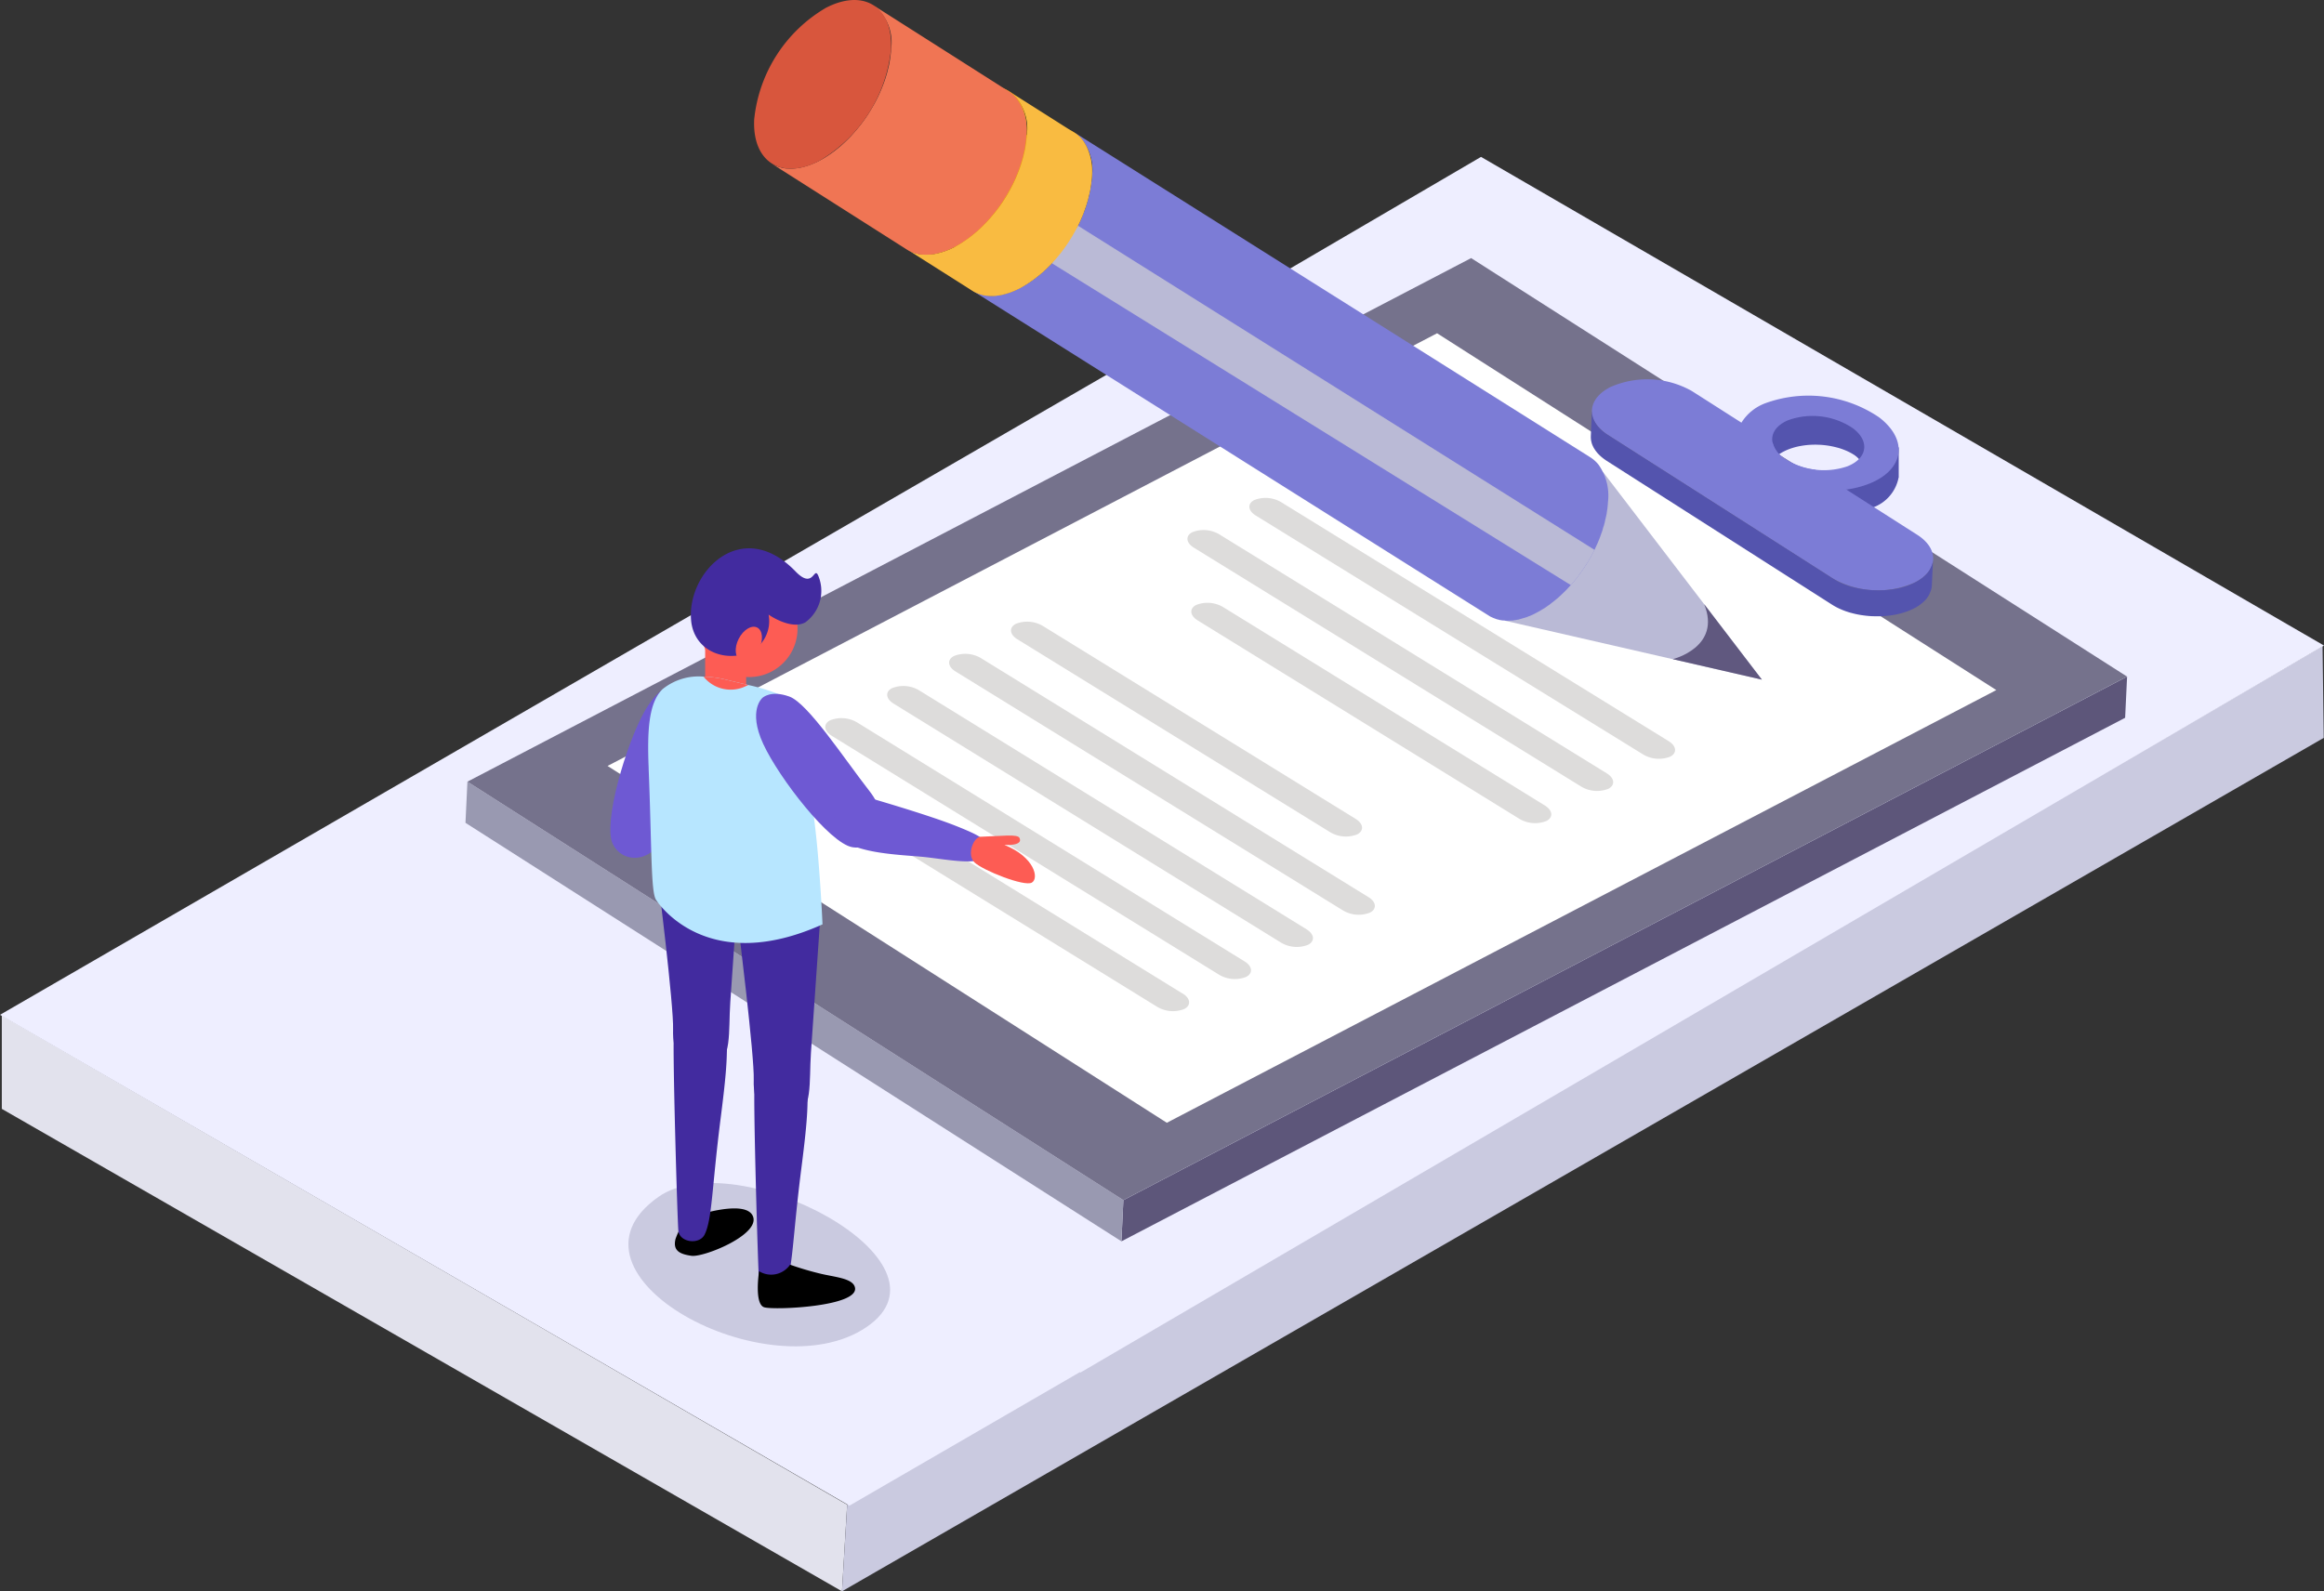
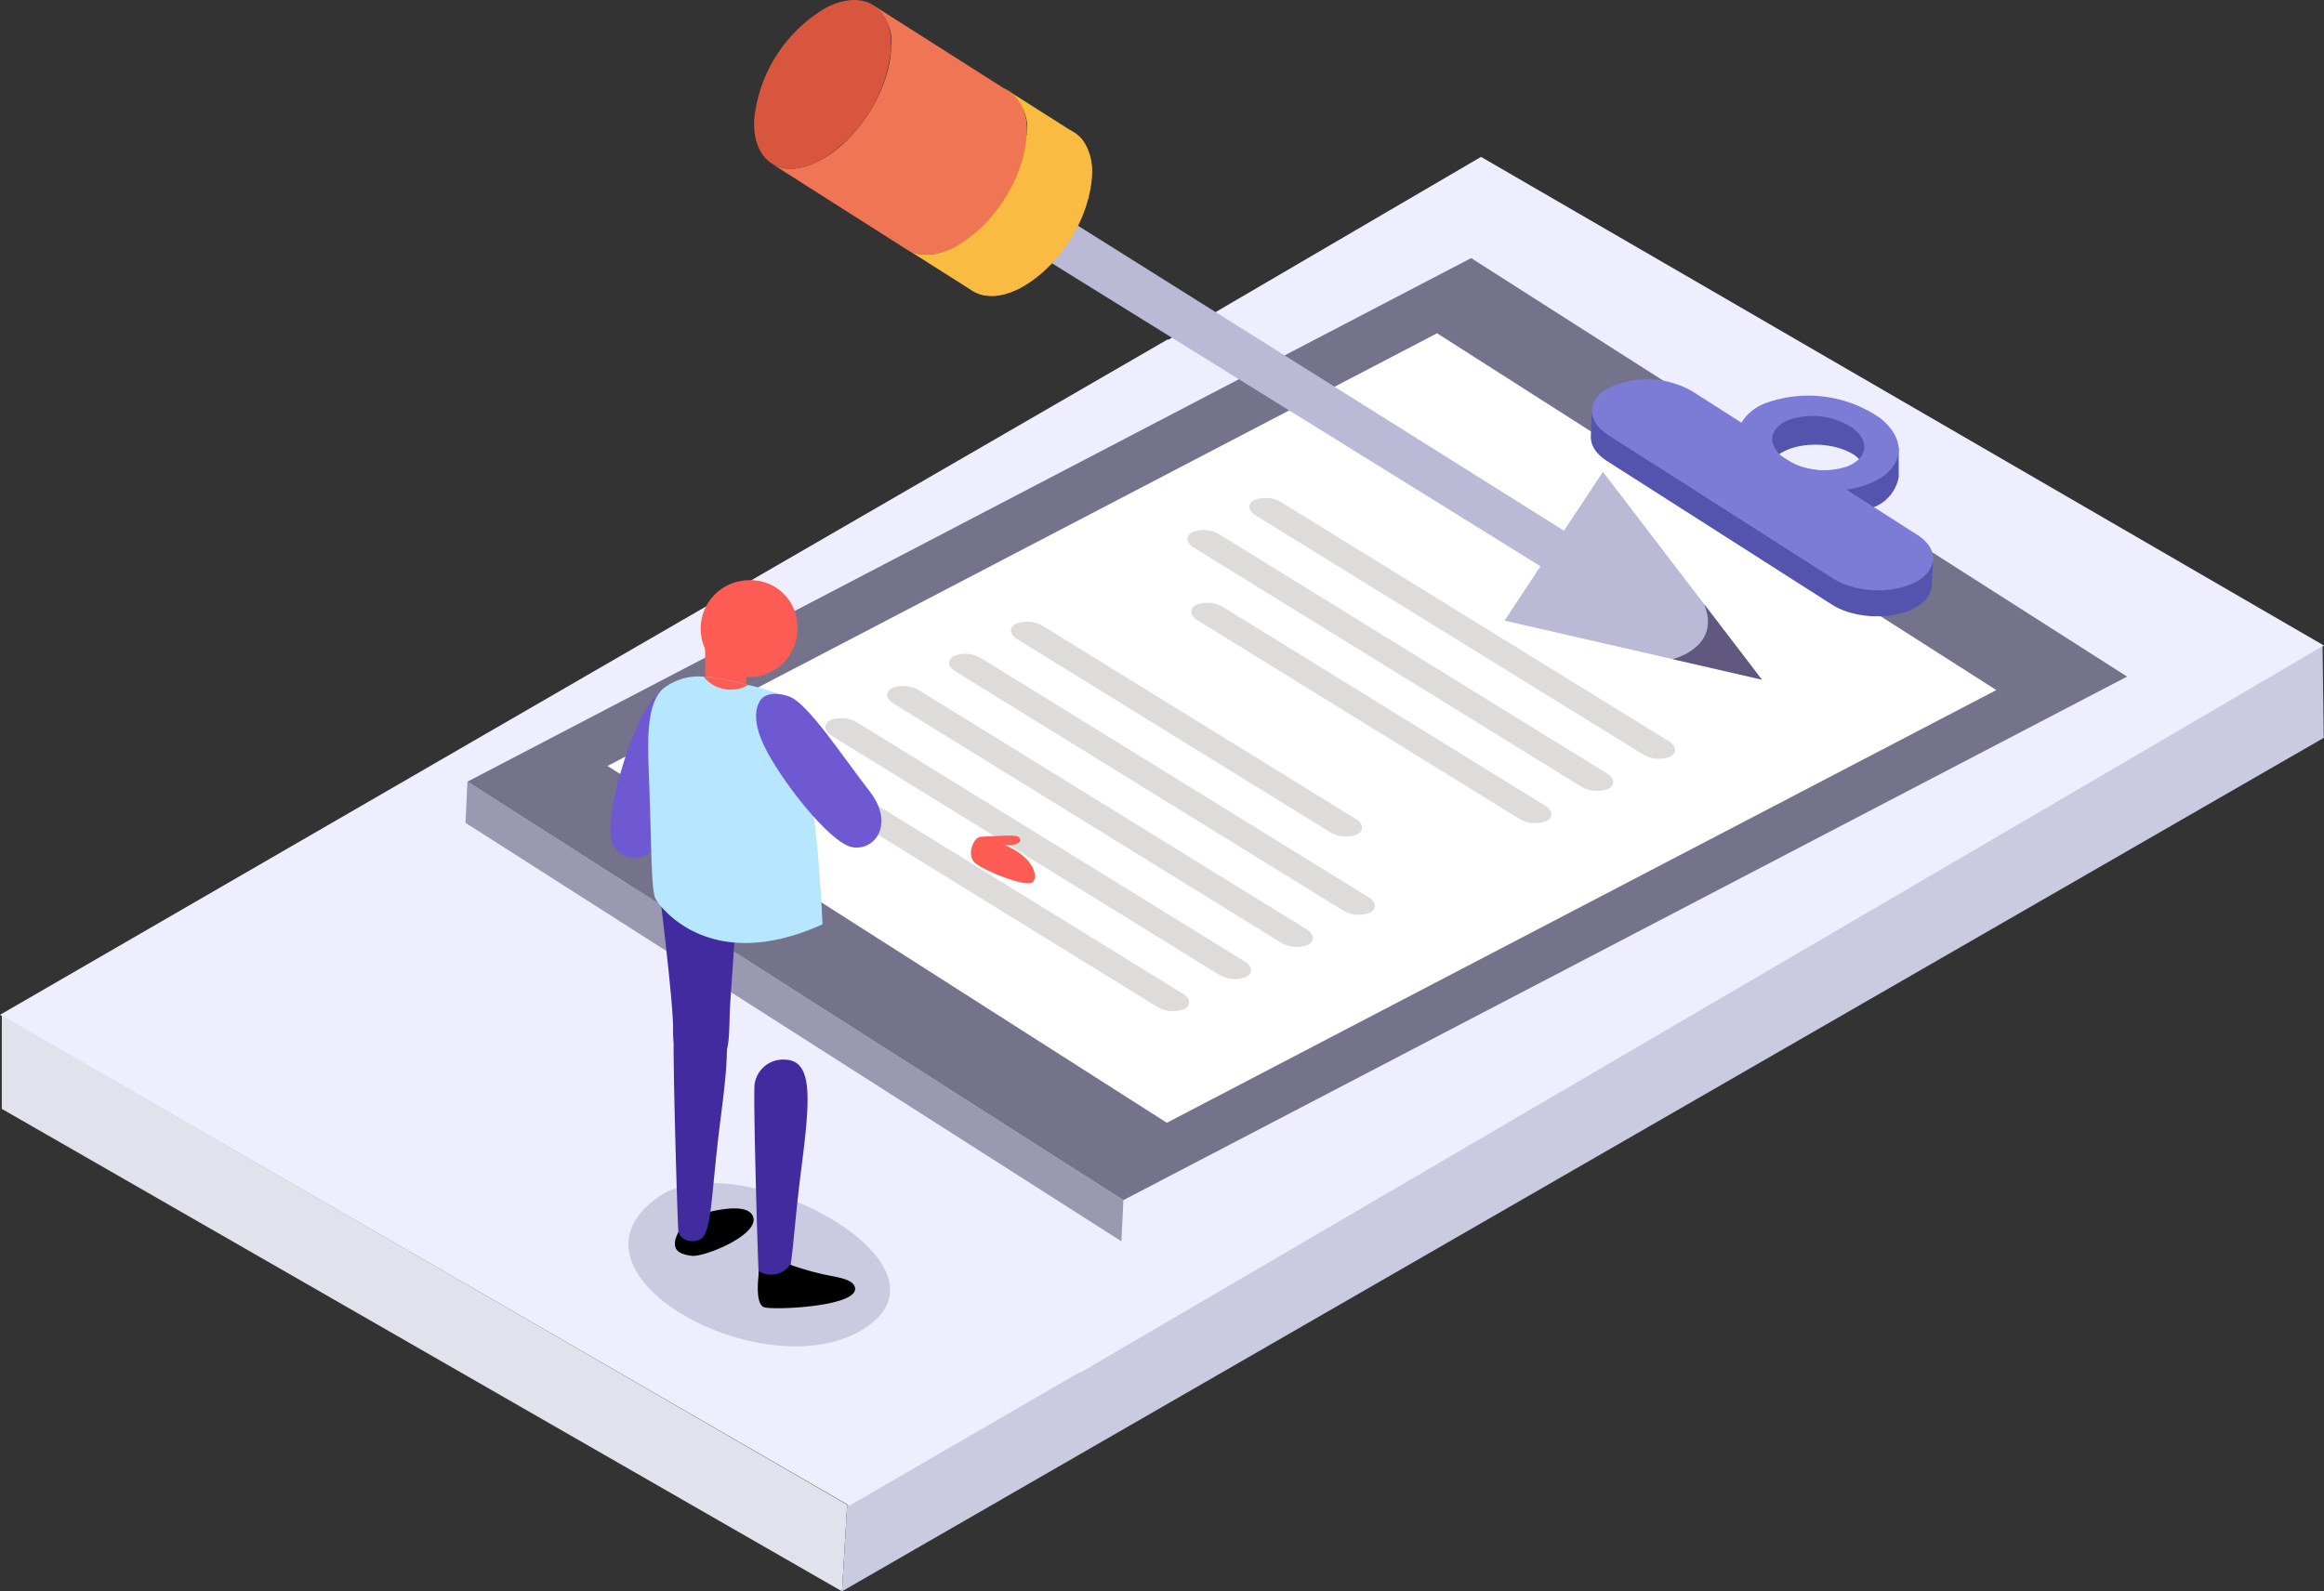
<svg xmlns="http://www.w3.org/2000/svg" width="194.179" height="133" viewBox="0 0 194.179 133">
  <rect x="0" y="0" width="194.179" height="133" fill="#333333" stroke="none" />
  <defs>
    <clipPath id="clip-path">
      <rect id="長方形_1210" data-name="長方形 1210" width="194.178" height="133" fill="none" />
    </clipPath>
  </defs>
  <g id="グループ_632" data-name="グループ 632" transform="translate(-108 -684)">
    <g id="グループ_631" data-name="グループ 631" transform="translate(108 684)">
      <path id="パス_349" data-name="パス 349" d="M.725,414.379l70.2,40.321.433-7.237L.725,406.567Z" transform="translate(-0.574 -321.701)" fill="#e2e2ed" />
      <path id="パス_350" data-name="パス 350" d="M337.466,330.476l-.433,7.237,123.806-71.33-.1-7.666Z" transform="translate(-266.681 -204.713)" fill="#cacae0" />
      <path id="パス_351" data-name="パス 351" d="M97.619,78.113l-.052-.03L0,134.536l70.756,40.9.2.116.016.008L90.228,164.4l.037.022.015.008,49.4-28.885,2.372-1.387,7.609-4.45,2.369-1.384,42.031-24.579.122-.072-2.938-1.7L155.1,81.013l-2.35-1.362-8.272-4.8-2.353-1.365-18.38-10.656Z" transform="translate(0 -49.718)" fill="#eef" />
-       <path id="パス_352" data-name="パス 352" d="M449.045,314.667l-.163,3.442,83.864-43.757.163-3.442Z" transform="translate(-355.183 -214.36)" fill="#5d567a" />
      <path id="パス_353" data-name="パス 353" d="M186.481,312.967l-.163,3.442,54.807,34.978.163-3.442Z" transform="translate(-147.426 -247.639)" fill="#9999b1" />
      <path id="パス_354" data-name="パス 354" d="M241.905,182.076l83.864-43.757-54.807-34.978L187.1,147.1Z" transform="translate(-148.043 -81.77)" fill="#75728c" />
      <path id="パス_355" data-name="パス 355" d="M312.509,133.437,243.2,169.6l46.729,29.823,69.307-36.165Z" transform="translate(-192.436 -105.583)" fill="#fff" />
      <g id="グループ_630" data-name="グループ 630" transform="translate(0)">
        <g id="グループ_629" data-name="グループ 629" clip-path="url(#clip-path)">
          <path id="パス_356" data-name="パス 356" d="M361.433,333.6l-26.88-16.584a2.568,2.568,0,0,0-2.259-.181c-.587.3-.531.885.125,1.29L359.3,334.7a2.568,2.568,0,0,0,2.259.181c.587-.3.531-.885-.125-1.29" transform="translate(-262.61 -250.55)" fill="#dddcdb" />
          <path id="パス_357" data-name="パス 357" d="M365.385,307.865,333.009,287.89a2.568,2.568,0,0,0-2.26-.181c-.587.3-.53.885.125,1.29l32.376,19.975a2.568,2.568,0,0,0,2.259.181c.587-.3.531-.885-.125-1.29" transform="translate(-261.388 -227.507)" fill="#dddcdb" />
          <path id="パス_358" data-name="パス 358" d="M390.17,294.988l-32.376-19.975a2.569,2.569,0,0,0-2.26-.181c-.587.3-.53.885.125,1.29L388.036,296.1a2.568,2.568,0,0,0,2.259.181c.587-.3.531-.885-.125-1.29" transform="translate(-281 -217.317)" fill="#dddcdb" />
          <path id="パス_359" data-name="パス 359" d="M414.956,282.111l-32.376-19.975a2.568,2.568,0,0,0-2.259-.181c-.587.3-.531.885.125,1.29l32.376,19.975a2.568,2.568,0,0,0,2.259.181c.587-.3.531-.885-.125-1.29" transform="translate(-300.612 -207.128)" fill="#dddcdb" />
          <path id="パス_360" data-name="パス 360" d="M433.5,265.384l-26.136-16.125a2.569,2.569,0,0,0-2.26-.181c-.587.3-.53.885.125,1.29l26.136,16.125a2.568,2.568,0,0,0,2.259.181c.587-.3.531-.885-.125-1.29" transform="translate(-320.224 -196.939)" fill="#dddcdb" />
          <path id="パス_361" data-name="パス 361" d="M506.4,258.282,479.52,241.7a2.568,2.568,0,0,0-2.259-.181c-.587.3-.531.885.125,1.29l26.88,16.584a2.568,2.568,0,0,0,2.259.181c.587-.3.53-.885-.125-1.29" transform="translate(-377.316 -190.957)" fill="#dddcdb" />
          <path id="パス_362" data-name="パス 362" d="M510.351,232.55l-32.376-19.975a2.568,2.568,0,0,0-2.26-.181c-.587.3-.53.885.125,1.29l32.376,19.975a2.568,2.568,0,0,0,2.259.181c.587-.3.531-.885-.125-1.29" transform="translate(-376.094 -167.913)" fill="#dddcdb" />
          <path id="パス_363" data-name="パス 363" d="M535.136,219.673,502.761,199.7a2.568,2.568,0,0,0-2.259-.181c-.587.3-.531.885.125,1.29L533,220.782a2.569,2.569,0,0,0,2.259.181c.587-.3.531-.885-.125-1.29" transform="translate(-395.706 -157.724)" fill="#dddcdb" />
          <path id="パス_364" data-name="パス 364" d="M602.235,201.348l21.5,4.931-13.28-17.367Z" transform="translate(-476.525 -149.478)" fill="#babad6" />
-           <path id="パス_365" data-name="パス 365" d="M442.331,83.882a4.47,4.47,0,0,0-.807-3.064,2.873,2.873,0,0,0-.652-.586L397.751,53.075a3.942,3.942,0,0,1,1.459,3.65,5.484,5.484,0,0,1-.063.609c0,.068-.017.135-.021.2-.029.135-.046.258-.075.393s-.059.292-.089.438l-.082.3c-.028.1-.054.19-.082.291-.04.123-.08.257-.121.391-.026.067-.052.145-.078.223-.064.144-.116.289-.179.433-.026.067-.04.123-.066.19-.089.2-.177.4-.278.6l-.037.066c-.088.177-.187.354-.286.53-.025.055-.062.11-.087.154l-.3.5a.619.619,0,0,1-.061.088c-.122.187-.244.374-.378.56-.037.055-.073.1-.109.153-.1.131-.194.263-.3.382-.048.066-.109.142-.157.208-.095.1-.18.207-.275.3-.072.087-.144.175-.228.261s-.143.152-.226.227c-.12.13-.25.249-.392.378-.072.076-.154.151-.237.227-.071.053-.13.107-.2.161a2.389,2.389,0,0,1-.33.256,1.311,1.311,0,0,1-.2.149,4.164,4.164,0,0,1-.363.255,1.608,1.608,0,0,0-.176.116c-.175.1-.361.21-.547.3a5.573,5.573,0,0,1-.522.247c-.046.02-.081.03-.127.05-.1.04-.2.07-.288.1-.126.039-.264.078-.391.117-.092.018-.172.037-.252.056a2.03,2.03,0,0,1-.229.034c-.1.018-.205.024-.3.031-.057.009-.114.006-.171.015a1.965,1.965,0,0,1-.362-.017c-.023,0-.057.009-.079,0a2.25,2.25,0,0,1-.4-.065.332.332,0,0,0-.1-.027,3.127,3.127,0,0,1-.3-.1.788.788,0,0,1-.089-.038,2.216,2.216,0,0,1-.365-.187l43.133,27.157a.039.039,0,0,0,.022.012,1.3,1.3,0,0,0,.276.149c.022.012.033.013.055.025s.056.025.089.038.1.039.145.052a.856.856,0,0,0,.156.053.324.324,0,0,1,.1.027.125.125,0,0,1,.056.014,2.964,2.964,0,0,0,.326.049h.023l.079,0a2.195,2.195,0,0,0,.271.024.249.249,0,0,1,.091-.007c.057-.009.114-.006.171-.015a.794.794,0,0,0,.159,0l.137-.027a1.608,1.608,0,0,0,.228-.035c.046-.009.08-.008.125-.017s.081-.03.127-.039c.127-.039.264-.078.4-.117a.643.643,0,0,1,.138-.039l.139-.061c.046-.02.092-.03.138-.05a5.56,5.56,0,0,0,.522-.247c.186-.093.361-.2.548-.314.058-.031.117-.074.175-.1.117-.085.235-.17.363-.255a2.363,2.363,0,0,0,.188-.15c.117-.085.223-.171.329-.257.071-.053.13-.107.2-.161a1.1,1.1,0,0,1,.118-.107,1.288,1.288,0,0,1,.13-.119c.131-.13.261-.248.392-.378a1.228,1.228,0,0,1,.119-.119.886.886,0,0,0,.1-.12c.083-.076.155-.163.239-.249l.144-.163c.036-.044.084-.1.12-.142a2.553,2.553,0,0,1,.168-.207,1.646,1.646,0,0,0,.109-.142c.06-.077.121-.164.181-.241.037-.055.073-.1.109-.153a.234.234,0,0,0,.048-.066c.109-.153.219-.307.317-.461,0-.011.012-.022.024-.033.013-.033.037-.055.049-.088.073-.11.147-.22.209-.33a1.186,1.186,0,0,0,.087-.166c.037-.055.061-.1.1-.154s.05-.1.075-.144c.074-.133.137-.254.2-.387l.037-.066a.039.039,0,0,1,.012-.022c.076-.166.152-.333.227-.488a.766.766,0,0,1,.038-.089c.026-.067.051-.122.077-.189s.064-.156.1-.244c.026-.067.04-.123.066-.19s.053-.156.079-.223.039-.1.052-.145a2.14,2.14,0,0,0,.069-.257,2.044,2.044,0,0,0,.092-.279.34.34,0,0,1,.027-.1l.044-.2c.029-.146.07-.291.1-.437a.489.489,0,0,1,.029-.123c.016-.09.02-.18.036-.27.015-.067.018-.135.032-.2.021-.2.042-.406.052-.61" transform="translate(-307.971 -41.996)" fill="#7c7cd6" />
          <path id="パス_366" data-name="パス 366" d="M387.663,64.381c-3.16,1.63-5.591.083-5.434-3.452a12.241,12.241,0,0,1,6-9.348c3.16-1.63,5.6-.088,5.437,3.446a12.253,12.253,0,0,1-6.008,9.353" transform="translate(-302.438 -40.301)" fill="#eaa211" />
          <path id="パス_367" data-name="パス 367" d="M466.394,117.472l-43.158-27.09-2.177,3.138,43.36,26.9.144-.163c.036-.043.084-.1.12-.142a2.593,2.593,0,0,1,.168-.207,1.688,1.688,0,0,0,.109-.142c.06-.077.121-.164.181-.241.037-.055.073-.1.109-.154a.228.228,0,0,0,.048-.066c.109-.154.219-.307.317-.461,0-.011.012-.022.024-.033.013-.033.036-.055.049-.088.073-.11.147-.22.209-.33a1.152,1.152,0,0,0,.087-.166c.037-.055.062-.1.1-.154s.05-.1.075-.144c.074-.133.137-.254.2-.387l.037-.066" transform="translate(-333.167 -71.516)" fill="#babad6" />
          <path id="パス_368" data-name="パス 368" d="M669.56,246.48s4.1-1,2.624-4.6l4.826,6.312Z" transform="translate(-529.797 -191.388)" fill="#60587f" />
          <path id="パス_369" data-name="パス 369" d="M373.085,41.034q-.029.2-.067.4c-.028.146-.062.293-.1.44-.024.1-.047.2-.074.3s-.055.187-.083.282c-.04.13-.08.262-.125.392-.026.076-.053.151-.081.227-.054.146-.111.293-.171.439-.025.06-.049.121-.075.181-.086.2-.177.4-.275.6l-.035.068c-.089.178-.182.353-.28.527l-.093.164q-.142.247-.295.488c-.02.032-.039.064-.059.095-.121.188-.248.372-.378.554-.038.053-.077.1-.115.156q-.145.2-.3.385-.081.1-.165.2c-.087.105-.177.208-.267.31-.075.085-.151.17-.228.253s-.149.154-.224.23q-.192.2-.391.379c-.082.076-.163.152-.247.224q-.1.085-.2.167-.162.134-.327.26c-.066.05-.132.1-.2.149-.119.086-.24.167-.362.247-.059.038-.116.078-.175.115-.181.112-.363.217-.547.312s-.35.169-.522.24l-.135.054c-.095.037-.187.066-.28.1-.135.045-.268.084-.4.116-.084.021-.168.042-.251.057s-.154.027-.23.038c-.1.014-.2.025-.3.032-.056,0-.113.007-.168.009a3.436,3.436,0,0,1-.358-.01c-.027,0-.054,0-.081,0a3.1,3.1,0,0,1-.409-.071c-.033-.008-.064-.018-.1-.027a2.78,2.78,0,0,1-.3-.1c-.031-.013-.062-.024-.092-.038a2.736,2.736,0,0,1-.357-.191l5.437,3.448.03.019a2.683,2.683,0,0,0,.273.15c.017.009.036.014.054.022s.062.025.092.038c.048.019.094.041.143.058s.106.03.159.044c.033.009.064.019.1.027l.053.015a3.175,3.175,0,0,0,.335.055h.021c.027,0,.054,0,.081,0,.088.007.175.015.266.015.03,0,.062,0,.092,0,.055,0,.111-.005.167-.009s.1,0,.157-.008.094-.017.141-.023c.076-.011.152-.023.23-.038.042-.008.082-.011.124-.021s.085-.027.126-.037c.131-.033.264-.072.4-.117.047-.016.092-.024.141-.041s.094-.038.14-.056l.134-.054c.172-.072.346-.149.523-.24s.366-.2.547-.312c.059-.036.117-.077.175-.115.121-.08.242-.16.362-.246.067-.048.133-.1.2-.149.11-.084.219-.17.327-.259.066-.055.132-.11.2-.167.041-.035.082-.068.123-.1s.083-.082.125-.121q.2-.183.39-.378c.041-.041.084-.078.124-.12s.066-.074.1-.11c.077-.083.153-.168.229-.254.049-.056.1-.109.15-.166s.078-.1.117-.143c.056-.067.11-.134.165-.2.037-.047.076-.092.113-.139.062-.08.121-.163.181-.245.039-.052.078-.1.116-.157.016-.022.032-.043.048-.065q.159-.225.31-.458l.02-.032c.02-.03.038-.062.058-.093.07-.11.14-.22.207-.332.031-.052.059-.1.089-.157s.062-.109.092-.163.055-.095.081-.142c.069-.127.134-.255.2-.383.012-.024.025-.047.037-.071l.01-.019q.12-.243.228-.49c.013-.03.024-.06.037-.09.026-.06.05-.12.075-.18.034-.082.07-.164.1-.247.025-.064.045-.129.069-.193s.055-.151.081-.226c.016-.047.035-.094.05-.141.028-.084.049-.168.075-.252s.057-.187.083-.281c.009-.033.021-.066.029-.1.018-.068.029-.135.045-.2.035-.147.069-.293.1-.44.008-.041.02-.082.027-.123.017-.092.027-.184.04-.276.009-.065.021-.131.029-.2.025-.206.045-.412.054-.614a4.493,4.493,0,0,0-.806-3.059,2.721,2.721,0,0,0-.648-.588l-5.437-3.448a3.9,3.9,0,0,1,1.454,3.646c-.009.2-.028.408-.054.614-.008.065-.019.132-.029.2" transform="translate(-287.371 -28.941)" fill="#f9bb41" />
          <path id="パス_370" data-name="パス 370" d="M361.613,47.873c-3.16,1.63-5.591.083-5.434-3.451a12.241,12.241,0,0,1,6-9.348c3.16-1.63,5.6-.088,5.437,3.446a12.254,12.254,0,0,1-6.008,9.354" transform="translate(-281.825 -27.238)" fill="#eaa211" />
          <path id="パス_371" data-name="パス 371" d="M318.758,6.61q-.029.2-.067.4c-.028.146-.062.293-.1.44-.024.1-.047.2-.074.3s-.055.187-.083.281c-.04.131-.08.262-.125.392-.026.076-.053.151-.081.226q-.081.22-.171.439c-.025.06-.049.121-.075.181-.086.2-.177.4-.275.6l-.035.069c-.089.177-.182.353-.28.527l-.093.164q-.142.247-.294.488l-.059.095c-.121.188-.248.372-.378.554-.038.052-.077.1-.115.156q-.145.2-.3.385-.081.1-.165.2c-.087.105-.177.208-.267.31-.075.085-.151.17-.228.253s-.149.154-.224.23q-.192.2-.391.379c-.082.076-.163.152-.247.224q-.1.085-.2.167c-.108.09-.217.176-.327.26-.066.05-.132.1-.2.149-.119.086-.24.167-.362.247-.059.038-.116.078-.175.115-.181.112-.363.217-.547.312s-.35.169-.522.24l-.135.054c-.095.037-.187.066-.28.1-.135.045-.268.084-.4.117-.084.021-.168.042-.251.057s-.154.027-.23.038c-.1.014-.2.025-.3.031-.056,0-.113.008-.168.009a3.494,3.494,0,0,1-.358-.01c-.027,0-.054,0-.081,0a3.1,3.1,0,0,1-.409-.071c-.033-.008-.064-.018-.1-.027a2.839,2.839,0,0,1-.3-.1c-.031-.013-.062-.024-.092-.038a2.689,2.689,0,0,1-.357-.191l11.3,7.186.03.019a2.676,2.676,0,0,0,.273.15c.017.008.036.014.054.022s.062.025.093.038c.048.019.094.041.143.058s.106.03.159.045c.032.009.064.019.1.027s.035.011.053.015a3.075,3.075,0,0,0,.334.055h.021c.026,0,.054,0,.081,0,.088.007.175.014.266.015.03,0,.062,0,.092,0,.055,0,.111-.005.167-.009s.1,0,.157-.008.094-.016.14-.023c.076-.011.152-.023.23-.038.042-.008.082-.011.124-.021s.085-.027.127-.037c.131-.033.264-.072.4-.117.048-.016.093-.024.141-.041s.094-.038.14-.056l.134-.054c.172-.072.346-.149.523-.241s.366-.2.547-.312c.059-.037.116-.077.175-.115.121-.079.242-.16.362-.247.067-.048.133-.1.2-.149.11-.084.219-.17.327-.259.066-.055.132-.11.2-.167.04-.035.082-.068.123-.1s.083-.082.125-.121q.2-.183.39-.378c.041-.041.084-.078.124-.12s.066-.074.1-.11c.078-.083.154-.168.229-.254.05-.056.1-.109.15-.166s.077-.1.117-.144c.055-.067.11-.134.165-.2.037-.047.076-.092.113-.139.062-.08.121-.163.181-.245.039-.052.078-.1.116-.157.016-.022.032-.043.048-.065q.16-.225.31-.458l.02-.032c.02-.031.038-.062.058-.093.07-.11.14-.22.206-.333.031-.052.059-.1.089-.157s.062-.108.092-.163.055-.095.081-.143c.069-.127.134-.255.2-.383.012-.024.025-.047.037-.071l.01-.019q.12-.244.228-.49c.013-.03.024-.06.037-.09.026-.06.05-.12.075-.18.034-.082.07-.164.1-.246.025-.064.045-.129.069-.193s.055-.151.081-.226c.016-.047.035-.094.05-.141.028-.084.049-.168.075-.252s.057-.187.083-.281c.009-.033.02-.066.029-.1.018-.068.029-.136.045-.2.036-.147.069-.293.1-.44.008-.041.02-.082.027-.123.017-.092.027-.184.04-.276.009-.065.02-.131.029-.2.025-.206.045-.412.054-.614a4.494,4.494,0,0,0-.806-3.059,2.729,2.729,0,0,0-.648-.588l-11.3-7.186A3.9,3.9,0,0,1,318.84,5.8c-.009.2-.028.408-.054.614-.008.066-.019.132-.029.2" transform="translate(-244.384 -1.703)" fill="#f07554" />
          <path id="パス_372" data-name="パス 372" d="M307.287,13.449c-3.16,1.63-5.591.083-5.434-3.451a12.241,12.241,0,0,1,6-9.348c3.16-1.63,5.6-.089,5.437,3.446a12.254,12.254,0,0,1-6.008,9.354" transform="translate(-238.839 0.001)" fill="#d8563d" />
          <path id="パス_373" data-name="パス 373" d="M695.623,172.113h0a3.738,3.738,0,0,0,1.646,2.473,10.56,10.56,0,0,0,9.341,1.218c.05-.019.095-.038.141-.058a3.326,3.326,0,0,0,2.289-2.54l.013-.005v-2.539l-.75.448a5.281,5.281,0,0,0-.911-.862,10.531,10.531,0,0,0-9.485-1.161,4.585,4.585,0,0,0-1.591,1.072l-.693-.614v2.05A2.325,2.325,0,0,0,695.623,172.113Zm10.511.292-.424.253-2.268.394a13.066,13.066,0,0,1-2.2,0c-.1-.123-2.336-1.105-2.437-1.139-.026-.009-.134-.066-.277-.146a2.021,2.021,0,0,1,1.273-1.257,6.025,6.025,0,0,1,5.427.664,2.963,2.963,0,0,1,.569.551,1.816,1.816,0,0,1,.338.679" transform="translate(-550.408 -133.282)" fill="#5454ae" />
          <path id="パス_374" data-name="パス 374" d="M715.988,169.6a1.753,1.753,0,0,0-.206-.452l-.007-.011a2.356,2.356,0,0,0-.357-.429l-.006-.006a3.367,3.367,0,0,0-.516-.4,4.556,4.556,0,0,0-.634-.334l-.017-.007a5.752,5.752,0,0,0-.7-.247l-.013,0a6.9,6.9,0,0,0-1.539-.244h-.036a7.1,7.1,0,0,0-.769.009h-.01a6.563,6.563,0,0,0-.765.1l-.012,0a5.659,5.659,0,0,0-.725.187h0a4.484,4.484,0,0,0-.664.28,3.344,3.344,0,0,0-.535.346l-.014.011a2.36,2.36,0,0,0-.385.388l-.005.007a1.719,1.719,0,0,0-.2.355c-.018.04-.038.079-.052.119a1.444,1.444,0,0,0-.087.409l.132-2.787a1.437,1.437,0,0,1,.087-.409c.014-.04.034-.079.052-.119a1.583,1.583,0,0,1,.068-.156,1.768,1.768,0,0,1,.128-.191l.006-.008.005-.006c.033-.043.067-.085.1-.126s.074-.079.114-.117.075-.07.115-.1l.051-.041.014-.011.05-.04c.037-.028.075-.056.115-.084s.078-.053.119-.078.079-.048.119-.072.082-.046.125-.068l.008,0c.039-.021.079-.04.119-.06s.086-.041.13-.06l.133-.056.136-.052.141-.05h.005l.139-.044.151-.043c.051-.014.1-.027.154-.039l.158-.036.123-.024.011,0,.025-.005.158-.027.158-.023.153-.019.154-.015.118-.009h.009l.026,0,.157-.008.172,0c.066,0,.133,0,.2,0s.144,0,.215.007h.082q.206.011.411.033.162.018.323.043.107.017.213.037l.177.036.171.04c.056.014.111.028.166.043l.033.009.013,0,.123.036q.084.026.167.054t.167.059c.055.02.109.042.162.064l.079.034.018.008.058.025q.075.034.148.07t.141.072q.067.035.132.073t.126.076l.028.018.09.059q.057.039.111.078t.1.08c.034.027.067.054.1.082s.064.056.095.085l.018.018.006.006.064.063q.045.046.086.092c.028.031.054.063.08.095s.054.07.078.1.032.049.048.074l.007.01.017.026q.037.06.068.121t.064.139a1.646,1.646,0,0,1,.056.162v.011a1.471,1.471,0,0,1,.042.2,1.386,1.386,0,0,1,.012.262h0l-.132,2.787a1.452,1.452,0,0,0-.055-.462.059.059,0,0,1,0-.006" transform="translate(-559.998 -130.298)" fill="#5454ae" />
          <path id="パス_375" data-name="パス 375" d="M638.69,152.539a7.6,7.6,0,0,1,6.859.307l4.146,2.646,2.6,1.658a2.228,2.228,0,0,0,.922,1.29,5.585,5.585,0,0,0,2.64.983l2.6,1.658,5.919,3.778c1.845,1.178,1.771,2.964-.154,3.971a7.591,7.591,0,0,1-6.859-.3l-5.27-3.363-8.287-5.29-5.267-3.36c-1.844-1.178-1.775-2.966.154-3.976" transform="translate(-504.189 -120.165)" fill="#7c7cd6" />
          <path id="パス_376" data-name="パス 376" d="M697.266,164.532a10.647,10.647,0,0,0,7.4,1.713,8.109,8.109,0,0,0,1.937-.5c.05-.019.095-.038.141-.058,2.333-1,2.919-2.873,1.637-4.533a5.169,5.169,0,0,0-.995-.964,10.53,10.53,0,0,0-9.485-1.16,3.993,3.993,0,0,0-1.993,1.621c-.673,1.207-.242,2.674,1.355,3.878m1.243-2.219c-.145-.724.294-1.43,1.287-1.855a6.025,6.025,0,0,1,5.427.663,3,3,0,0,1,.57.551c.734.95.4,2.024-.937,2.594-.027.012-.051.023-.08.034a6.05,6.05,0,0,1-5.345-.7,2.226,2.226,0,0,1-.922-1.29" transform="translate(-550.405 -125.327)" fill="#7c7cd6" />
          <path id="パス_377" data-name="パス 377" d="M636.809,164.251a1.648,1.648,0,0,0,.014.292,1.705,1.705,0,0,0,.04.2c0,.019.007.037.012.056a1.889,1.889,0,0,0,.089.243l.022.049a2.219,2.219,0,0,0,.125.231l.017.025a2.535,2.535,0,0,0,.171.235l.019.023a3.069,3.069,0,0,0,.214.229l.017.017q.123.117.266.229l.018.014c.1.076.2.149.314.221l5.266,3.361,13.558,8.653a5.263,5.263,0,0,0,.736.388l.021.009a6.628,6.628,0,0,0,.814.287l.014,0a7.714,7.714,0,0,0,.885.191h.009a8.349,8.349,0,0,0,.9.09l.046,0a8.379,8.379,0,0,0,.9-.01h.011a7.729,7.729,0,0,0,.894-.113l.012,0a6.519,6.519,0,0,0,.844-.217h0a5.22,5.22,0,0,0,.771-.324,3.829,3.829,0,0,0,.622-.4l.017-.013a2.741,2.741,0,0,0,.449-.454l0-.006a2.015,2.015,0,0,0,.235-.414c.021-.047.045-.093.061-.14a1.7,1.7,0,0,0,.1-.478l-.1,2.173a1.7,1.7,0,0,1-.1.479c-.016.047-.04.093-.061.14a1.828,1.828,0,0,1-.081.184,2.2,2.2,0,0,1-.15.224l0,.006,0,.006c-.039.051-.081.1-.126.152s-.086.091-.133.136-.087.081-.134.121l-.057.045-.016.013-.061.049c-.043.033-.087.065-.133.1s-.091.061-.138.091-.091.056-.138.083-.095.053-.144.079l-.009,0q-.068.036-.138.069c-.049.024-.1.047-.15.069s-.1.044-.154.065-.1.041-.157.061-.109.039-.164.058l-.009,0h0l-.156.049q-.087.027-.176.05l-.179.046-.184.042-.149.029-.011,0-.026.005-.185.032-.185.027-.179.021-.18.018-.14.01h-.01l-.03,0-.184.01-.2.006q-.117,0-.233,0c-.083,0-.166,0-.249-.008h-.045l-.056,0q-.241-.013-.48-.039c-.123-.013-.245-.03-.366-.049h-.014q-.126-.02-.25-.043c-.069-.013-.138-.027-.207-.042l-.2-.046c-.065-.016-.13-.033-.194-.051l-.03-.009-.013,0-.153-.044-.194-.063q-.1-.033-.194-.069t-.188-.074l-.086-.037-.021-.009-.074-.032q-.086-.039-.171-.08t-.162-.083q-.077-.041-.152-.084t-.145-.087l-.033-.021-4.414-2.817-14.41-9.2-.1-.068q-.066-.045-.129-.091l-.082-.063-.017-.013-.022-.017q-.059-.047-.115-.095c-.038-.033-.074-.066-.11-.1l-.02-.02-.016-.016c-.022-.022-.045-.043-.066-.065s-.068-.072-.1-.108l-.048-.057-.018-.022-.026-.032q-.048-.061-.091-.122c-.019-.027-.036-.054-.053-.081l-.017-.025-.015-.022c-.029-.047-.055-.095-.08-.142-.011-.022-.02-.045-.031-.067l-.022-.048c-.007-.016-.016-.032-.022-.048a1.9,1.9,0,0,1-.066-.19v-.005c-.005-.019-.007-.037-.012-.056a1.733,1.733,0,0,1-.04-.185c0-.006,0-.011,0-.017a1.651,1.651,0,0,1-.014-.292Z" transform="translate(-503.799 -129.965)" fill="#5454ae" />
          <path id="パス_378" data-name="パス 378" d="M653.415,204.423h0l0-.038c0,.013,0,.025,0,.038" transform="translate(-517.02 -161.722)" fill="#5454ae" />
          <path id="パス_379" data-name="パス 379" d="M254.052,474.835c-9.2,6.46,9.236,16.391,17.367,10.894s-10.891-15.443-17.367-10.894" transform="translate(-199.035 -374.802)" fill="#cacae0" />
          <path id="パス_380" data-name="パス 380" d="M271.7,484.519s4.437-1.518,5,.014-4.116,3.415-5.138,3.277-1.573-.453-1.339-1.407a7.8,7.8,0,0,1,1.244-2.233Z" transform="translate(-213.78 -382.851)" />
          <path id="パス_381" data-name="パス 381" d="M301.944,426.349a2.4,2.4,0,0,1,2.582-2.071c2.317.1,2.063,3.307,1.322,9.117s-.7,8.442-1.341,9.714c-.446.884-2.108.652-2.193-.339s-.5-15.264-.37-16.421" transform="translate(-238.896 -335.712)" fill="#422b9f" />
          <path id="パス_382" data-name="パス 382" d="M303.435,506.921a1.916,1.916,0,0,0,2.592-.546,25.045,25.045,0,0,0,2.61.769c1.195.279,2.614.377,2.806,1.117.418,1.613-6.692,1.925-7.566,1.678s-.442-3.019-.442-3.019" transform="translate(-240.012 -400.675)" />
-           <path id="パス_383" data-name="パス 383" d="M295.479,359.168s1.37,11.038,1.3,12.976.792,3.932,3.356,3.11c1.593-.511,1.255-2.918,1.424-5.388s.821-11.884.821-11.884-5.957-4.585-6.9,1.187" transform="translate(-233.801 -281.89)" fill="#422b9f" />
          <path id="パス_384" data-name="パス 384" d="M269.655,406.181a2.4,2.4,0,0,1,2.582-2.071c2.317.1,2.063,3.307,1.322,9.117s-.7,8.442-1.341,9.714c-.446.884-2.108.652-2.193-.339s-.5-15.264-.37-16.421" transform="translate(-213.347 -319.754)" fill="#422b9f" />
          <path id="パス_385" data-name="パス 385" d="M263.19,339s1.37,11.038,1.3,12.976.792,3.932,3.356,3.11c1.593-.511,1.255-2.918,1.424-5.388s.821-11.884.821-11.884-5.957-4.585-6.9,1.187" transform="translate(-208.252 -265.933)" fill="#422b9f" />
          <path id="パス_386" data-name="パス 386" d="M282.26,259.082v2.629a2.9,2.9,0,0,0,3.425.625v-3.254Z" transform="translate(-223.341 -205.001)" fill="#fd5c54" />
          <path id="パス_387" data-name="パス 387" d="M286.655,232.277a4.046,4.046,0,1,0,4.109,3.67,3.9,3.9,0,0,0-4.109-3.67" transform="translate(-224.144 -183.78)" fill="#fd5c54" />
-           <path id="パス_388" data-name="パス 388" d="M283.037,225.078s1.857,1.314,3.067.643a3.259,3.259,0,0,0,1.189-3.6c-.485-1.54-.36,1.047-2-.649-4.509-4.662-9.085.043-8.734,4.067.208,2.383,2.514,3.536,4.807,2.736a2.91,2.91,0,0,0,1.67-3.193" transform="translate(-218.816 -173.706)" fill="#422b9f" />
          <path id="パス_389" data-name="パス 389" d="M250.262,273.726s-1.552-.424-3.094,2.3-3.494,9.343-2.657,11.08,3.676,1.755,4.645-1.57,2.958-8.462,2.5-10.058-1.394-1.753-1.394-1.753" transform="translate(-193.313 -216.57)" fill="#6e59d3" />
          <path id="パス_390" data-name="パス 390" d="M259.476,278.6c.268,6.574.176,10.291.618,10.976s4.56,6.26,13.91,2.052c0,0-.133-3.134-.436-6.413-.357-3.857-1.124-8.146-1.17-9.31a4.834,4.834,0,0,0-1.84-3.429,15.928,15.928,0,0,0-2.752-.852c-.624-.152-1.3-.308-2-.479a8.458,8.458,0,0,0-1.732-.22,4.768,4.768,0,0,0-3.438,1.048c-1.182,1.153-1.282,3.564-1.157,6.625" transform="translate(-205.28 -214.371)" fill="#b7e6ff" />
          <path id="パス_391" data-name="パス 391" d="M303.173,278.142s-1.251,1.012.06,3.855,5.54,8.295,7.439,8.631,3.572-1.957,1.44-4.687-5.139-7.344-6.7-7.905-2.237.106-2.237.106" transform="translate(-239.462 -219.821)" fill="#6e59d3" />
-           <path id="パス_392" data-name="パス 392" d="M336.375,318.525s5.265,1.5,7.811,2.509,2.794,1.311,2.516,2.369-3.18.439-5.165.233-6.557-.267-7.3-2.085a2.128,2.128,0,0,1,2.133-3.027" transform="translate(-264.324 -252.009)" fill="#6e59d3" />
          <path id="パス_393" data-name="パス 393" d="M389.454,334.651c-.581.019-1.2,1.5-.5,2.157s4.156,2.039,4.779,1.677.213-2.146-2.292-3.149c0,0,1.595.116,1.262-.583-.161-.338-1.4-.162-3.252-.1" transform="translate(-307.519 -264.718)" fill="#fd5c54" />
          <path id="パス_394" data-name="パス 394" d="M296.282,251c.467.238.533,1.044.147,1.8s-1.077,1.177-1.544.939-.532-1.044-.147-1.8,1.077-1.177,1.544-.939" transform="translate(-233.016 -198.551)" fill="#fd5c54" />
          <path id="パス_395" data-name="パス 395" d="M281.645,270.935q.064.081.128.155a2.9,2.9,0,0,0,3.425.625c.071-.03.132-.058.182-.081-.624-.152-1.3-.308-2-.479a8.442,8.442,0,0,0-1.732-.22" transform="translate(-222.855 -214.38)" fill="#fd5c54" />
        </g>
      </g>
    </g>
  </g>
</svg>